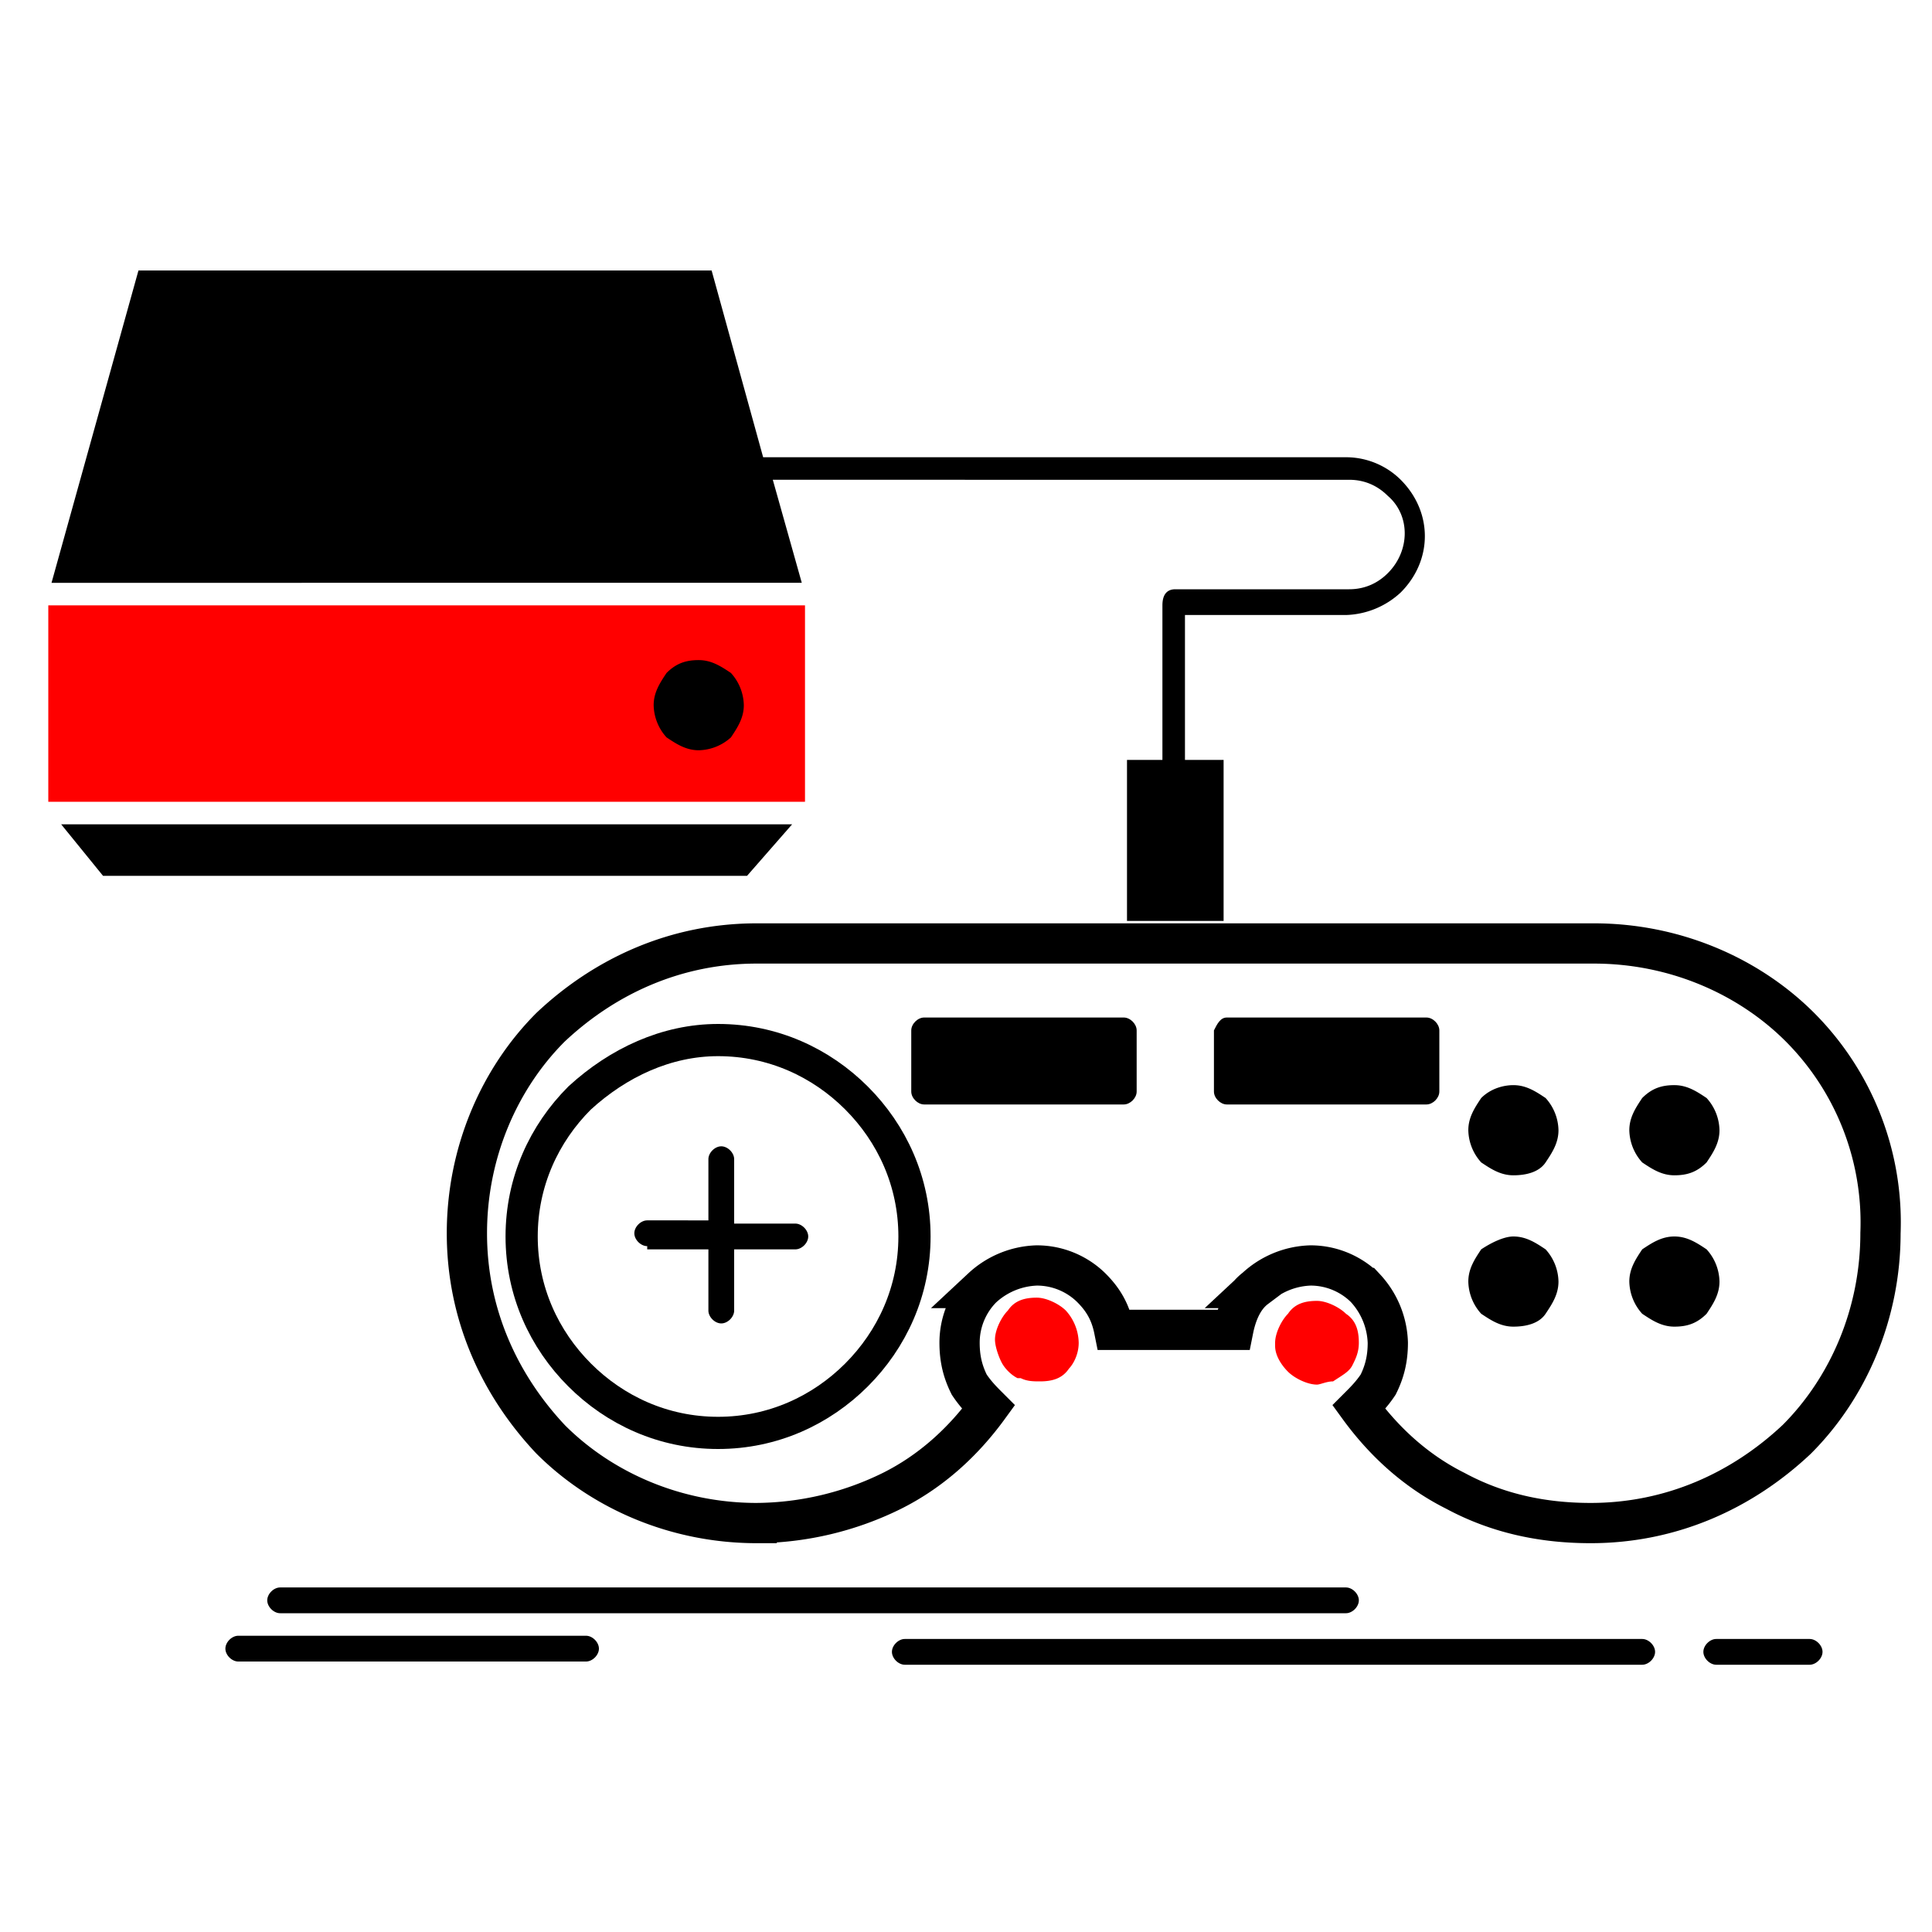
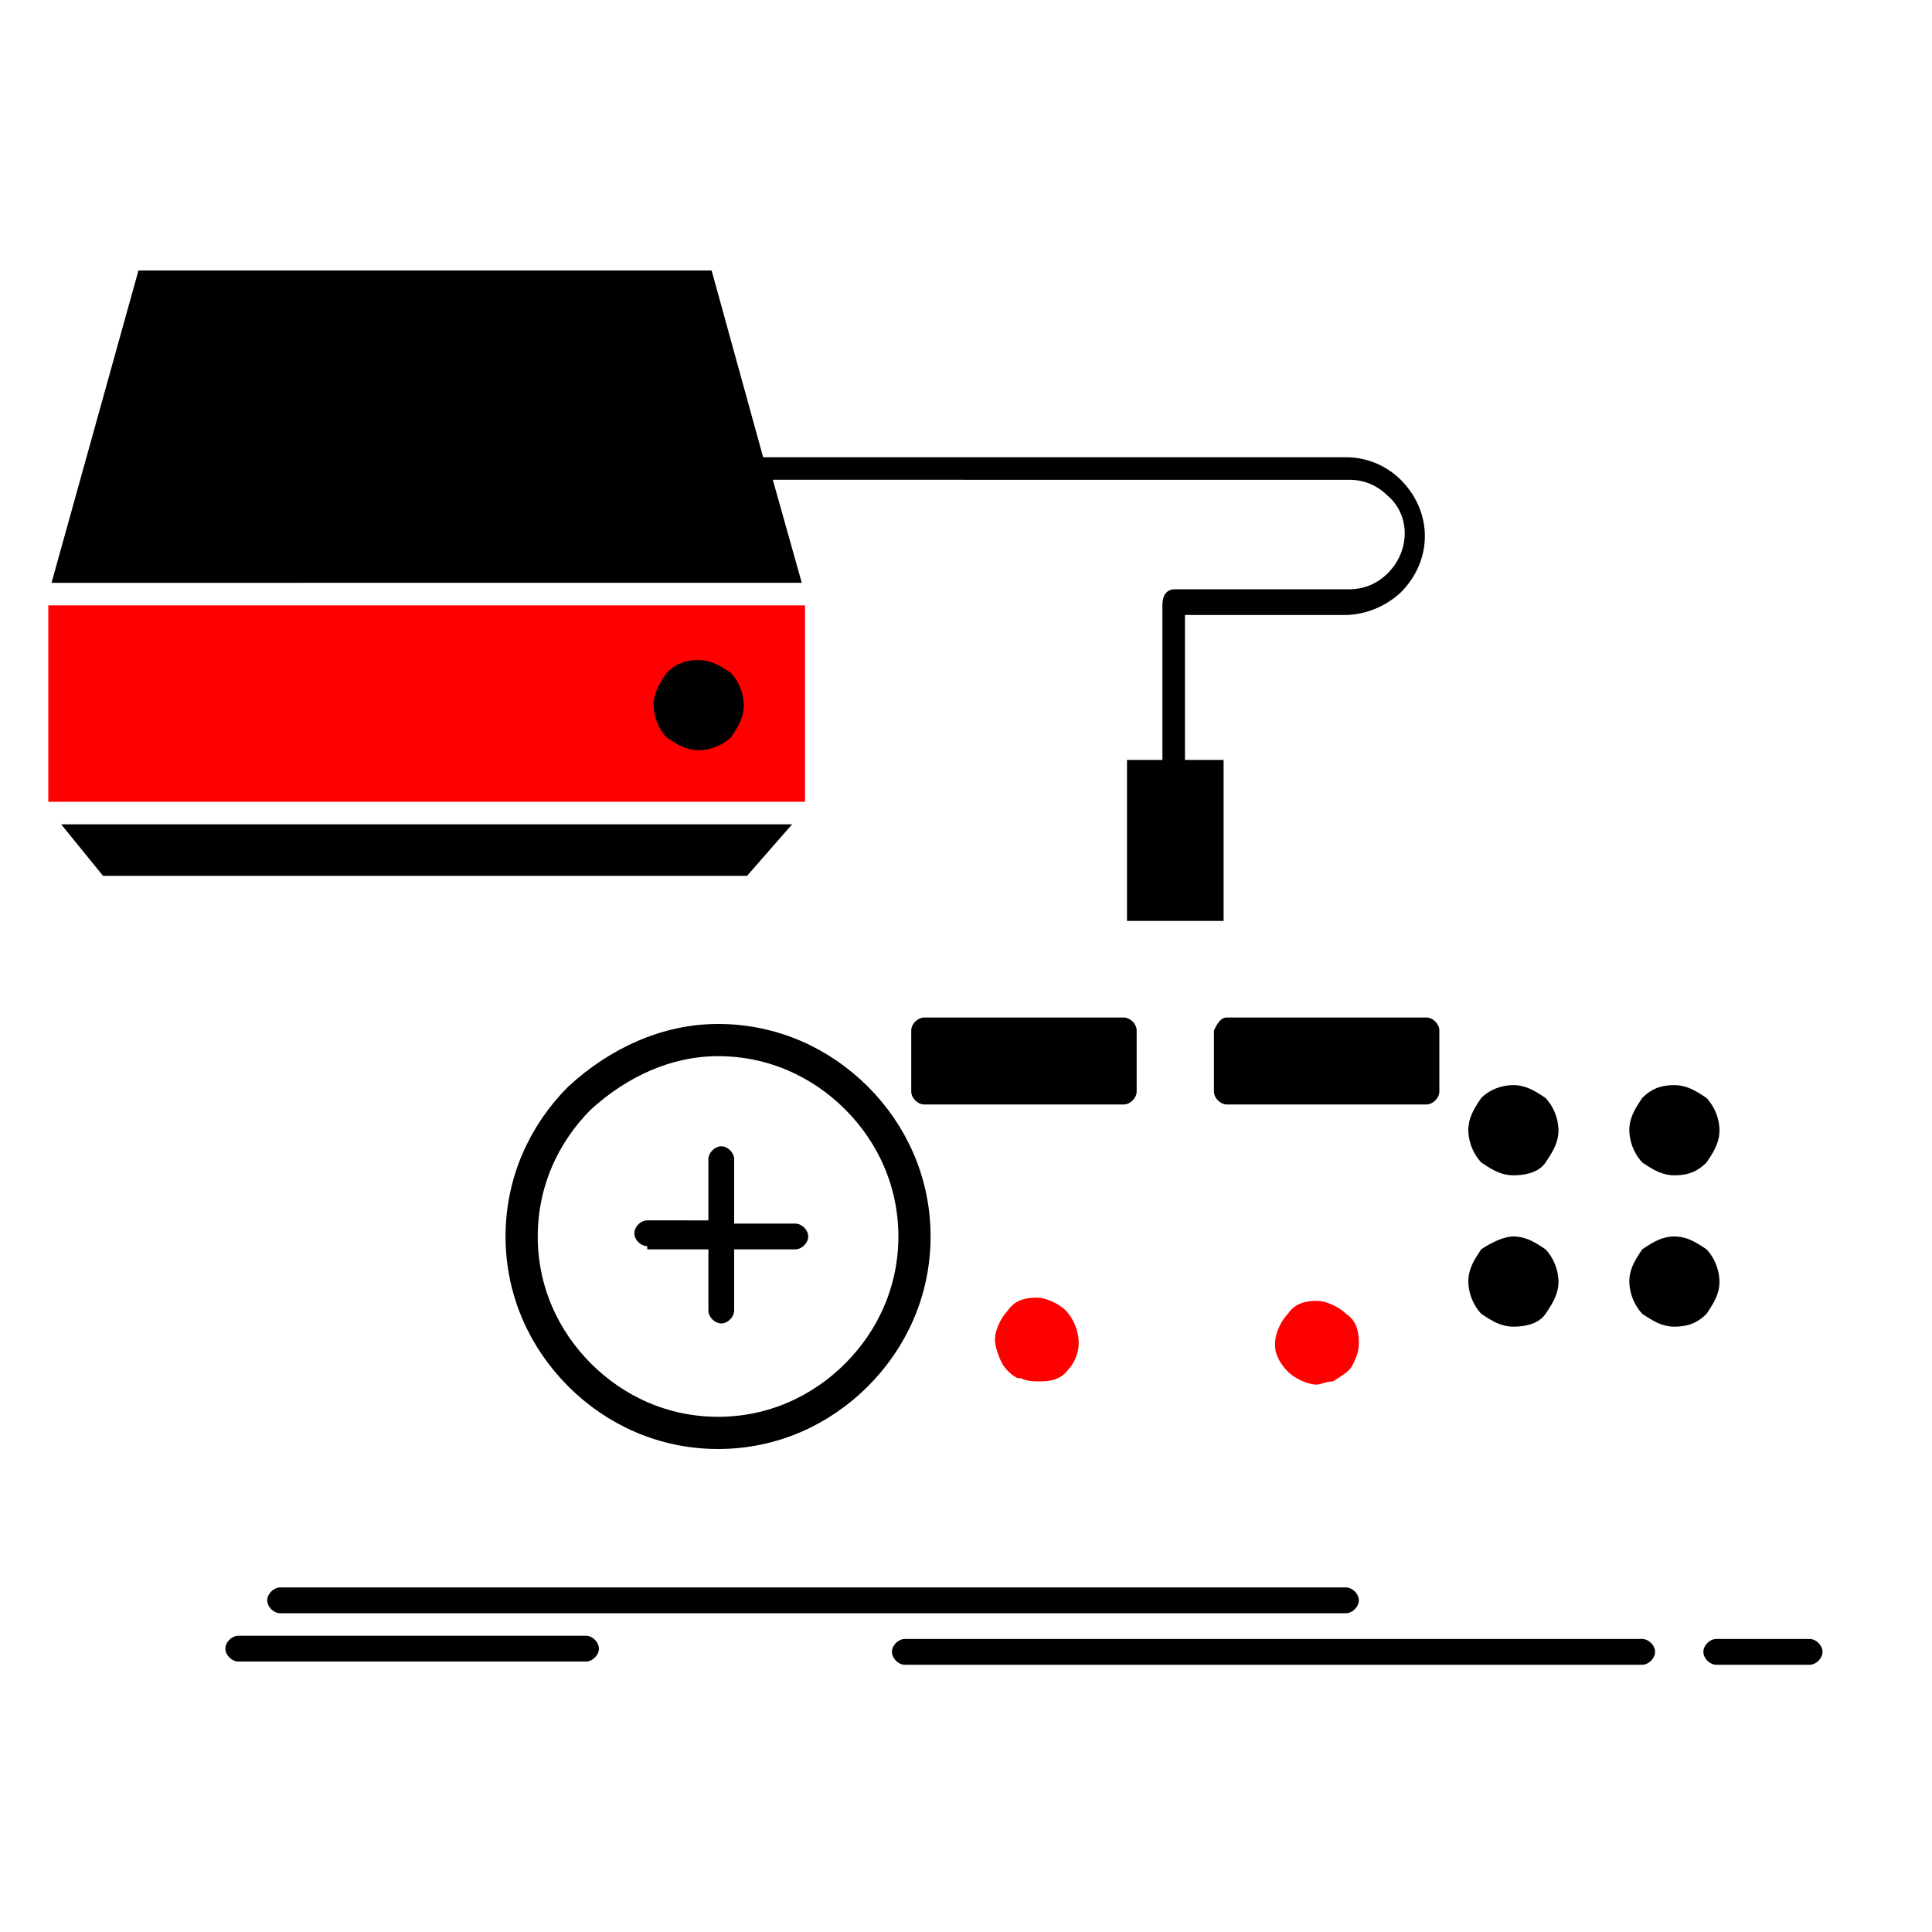
<svg xmlns="http://www.w3.org/2000/svg" xmlns:xlink="http://www.w3.org/1999/xlink" viewBox="0 0 60 60">
-   <path d="M55.9 31.9c-1.6-1.6-3.9-2.6-6.4-2.6h-26c-2.5 0-4.7 1-6.4 2.6-1.6 1.6-2.6 3.9-2.6 6.4s1 4.7 2.6 6.4c1.6 1.6 3.9 2.6 6.4 2.6a9.63 9.63 0 0 0 4.2-1c1.2-.6 2.2-1.5 3-2.6-.2-.2-.4-.4-.6-.7-.2-.4-.3-.8-.3-1.3 0-.7.3-1.3.7-1.7a2.61 2.61 0 0 1 1.7-.7c.7 0 1.3.3 1.7.7s.6.8.7 1.3h3.7c.1-.5.3-1 .7-1.3a2.61 2.61 0 0 1 1.7-.7c.7 0 1.3.3 1.7.7a2.61 2.61 0 0 1 .7 1.7c0 .5-.1.9-.3 1.3-.2.3-.4.5-.6.7.8 1.1 1.8 2 3 2.6 1.3.7 2.7 1 4.2 1 2.5 0 4.7-1 6.4-2.6 1.6-1.6 2.6-3.9 2.6-6.4a8.59 8.59 0 0 0-2.5-6.4z" fill="none" stroke="#000" stroke-width="1.25" stroke-miterlimit="10" />
  <path d="M33.5 41.7a1.53 1.53 0 0 0-.4-1c-.2-.2-.6-.4-.9-.4-.4 0-.7.1-.9.4-.2.2-.4.6-.4.9 0 .2.1.5.2.7s.3.4.5.5h.1c.2.1.4.1.6.1.4 0 .7-.1.9-.4.1-.1.3-.4.3-.8zm7.9 1.2c.3-.2.5-.3.6-.5s.2-.4.2-.7c0-.4-.1-.7-.4-.9-.2-.2-.6-.4-.9-.4-.4 0-.7.1-.9.4-.2.2-.4.6-.4.9v.1c0 .3.2.6.4.8s.6.4.9.4c.1 0 .3-.1.5-.1z" fill="red" />
  <use xlink:href="#B" />
  <path d="M52 33.7c.4 0 .7.2 1 .4a1.53 1.53 0 0 1 .4 1c0 .4-.2.7-.4 1-.3.3-.6.4-1 .4s-.7-.2-1-.4a1.53 1.53 0 0 1-.4-1c0-.4.2-.7.4-1 .3-.3.6-.4 1-.4z" />
  <use xlink:href="#C" />
  <path d="M52 38.4c.4 0 .7.2 1 .4a1.53 1.53 0 0 1 .4 1c0 .4-.2.7-.4 1-.3.3-.6.4-1 .4s-.7-.2-1-.4a1.53 1.53 0 0 1-.4-1c0-.4.2-.7.4-1 .3-.2.6-.4 1-.4z" />
  <use xlink:href="#B" x="-4.9" />
  <path d="M47 33.7c.4 0 .7.2 1 .4a1.53 1.53 0 0 1 .4 1c0 .4-.2.7-.4 1s-.6.4-1 .4-.7-.2-1-.4a1.53 1.53 0 0 1-.4-1c0-.4.2-.7.4-1 .3-.3.7-.4 1-.4z" />
  <use xlink:href="#C" x="-4.9" />
  <path d="M47 38.4c.4 0 .7.2 1 .4a1.53 1.53 0 0 1 .4 1c0 .4-.2.7-.4 1s-.6.4-1 .4-.7-.2-1-.4a1.53 1.53 0 0 1-.4-1c0-.4.2-.7.4-1 .3-.2.7-.4 1-.4z" />
  <path d="M22.3 32.3c1.7 0 3.2.7 4.3 1.8s1.8 2.6 1.8 4.3-.7 3.2-1.8 4.3-2.6 1.8-4.3 1.8-3.2-.7-4.3-1.8-1.8-2.6-1.8-4.3.7-3.2 1.8-4.3c1.2-1.1 2.7-1.8 4.3-1.8z" fill="none" stroke="#000" stroke-miterlimit="10" />
  <path d="M29 32.4h5.4v1.1H29z" />
  <path d="M28.7 31.6h6.2c.2 0 .4.2.4.4v1.9c0 .2-.2.4-.4.4h-6.2c-.2 0-.4-.2-.4-.4V32c0-.2.2-.4.4-.4zm9.4 0h6.2c.2 0 .4.2.4.4v1.9c0 .2-.2.4-.4.4h-6.2c-.2 0-.4-.2-.4-.4V32c.1-.2.2-.4.4-.4z" />
  <path d="M38.5 32.4h5.4v1.1h-5.4z" />
-   <path d="M25 18.8H1.5v6.1H25v-6.1z" fill="red" />
+   <path d="M25 18.8H1.5v6.1H25v-6.1" fill="red" />
  <path d="M24.6 25.6H1.9l1.3 1.6h20zm-2.5-4.2a.76.76 0 0 0-.4-.2c-.2 0-.3.1-.4.2a.76.76 0 0 0-.2.4c0 .2.1.3.2.4a.76.76 0 0 0 .4.2c.2 0 .3-.1.4-.2a.76.76 0 0 0 .2-.4c0-.1 0-.3-.2-.4zm-2 17.3c-.2 0-.4-.2-.4-.4s.2-.4.4-.4H22V36c0-.2.2-.4.4-.4s.4.2.4.4v2h1.9c.2 0 .4.2.4.4s-.2.4-.4.4h-1.9v1.9c0 .2-.2.4-.4.4s-.4-.2-.4-.4v-1.9h-1.9zM8.7 50.1c-.2 0-.4-.2-.4-.4s.2-.4.4-.4h33.1c.2 0 .4.2.4.4s-.2.4-.4.4H8.7zm19.4 1.6c-.2 0-.4-.2-.4-.4s.2-.4.4-.4H51c.2 0 .4.2.4.4s-.2.4-.4.4H28.1zm25.2 0c-.2 0-.4-.2-.4-.4s.2-.4.4-.4h2.9c.2 0 .4.2.4.4s-.2.4-.4.4h-2.9zm-45.9-.1c-.2 0-.4-.2-.4-.4s.2-.4.4-.4h10.8c.2 0 .4.2.4.4s-.2.4-.4.4H7.4zm29.1-33.3h5.4c.5 0 .9-.2 1.2-.5.7-.7.7-1.8 0-2.4-.3-.3-.7-.5-1.2-.5H24l.9 3.2H1.6l2.7-9.7h17.8l1.6 5.8h18.1c.7 0 1.3.3 1.7.7 1 1 1 2.5 0 3.5a2.61 2.61 0 0 1-1.7.7h-5v4.5H38v5h-3v-5h1.1v-4.8c0-.4.2-.5.4-.5z" />
  <path d="M21.7 20.5c.4 0 .7.2 1 .4a1.53 1.53 0 0 1 .4 1c0 .4-.2.7-.4 1a1.53 1.53 0 0 1-1 .4c-.4 0-.7-.2-1-.4a1.53 1.53 0 0 1-.4-1c0-.4.2-.7.4-1 .3-.3.6-.4 1-.4z" />
  <defs>
    <path id="B" d="M52.4 34.6a.76.76 0 0 0-.4-.2c-.2 0-.3.1-.4.2a.76.76 0 0 0-.2.4c0 .2.1.3.2.4a.76.76 0 0 0 .4.2c.2 0 .3-.1.4-.2a.76.76 0 0 0 .2-.4.76.76 0 0 0-.2-.4z" />
-     <path id="C" d="M52.4 39.4a.76.76 0 0 0-.4-.2c-.2 0-.3.1-.4.2a.76.76 0 0 0-.2.4c0 .2.1.3.2.4a.76.76 0 0 0 .4.2c.2 0 .3-.1.4-.2a.76.76 0 0 0 .2-.4c0-.2-.1-.3-.2-.4z" />
  </defs>
</svg>